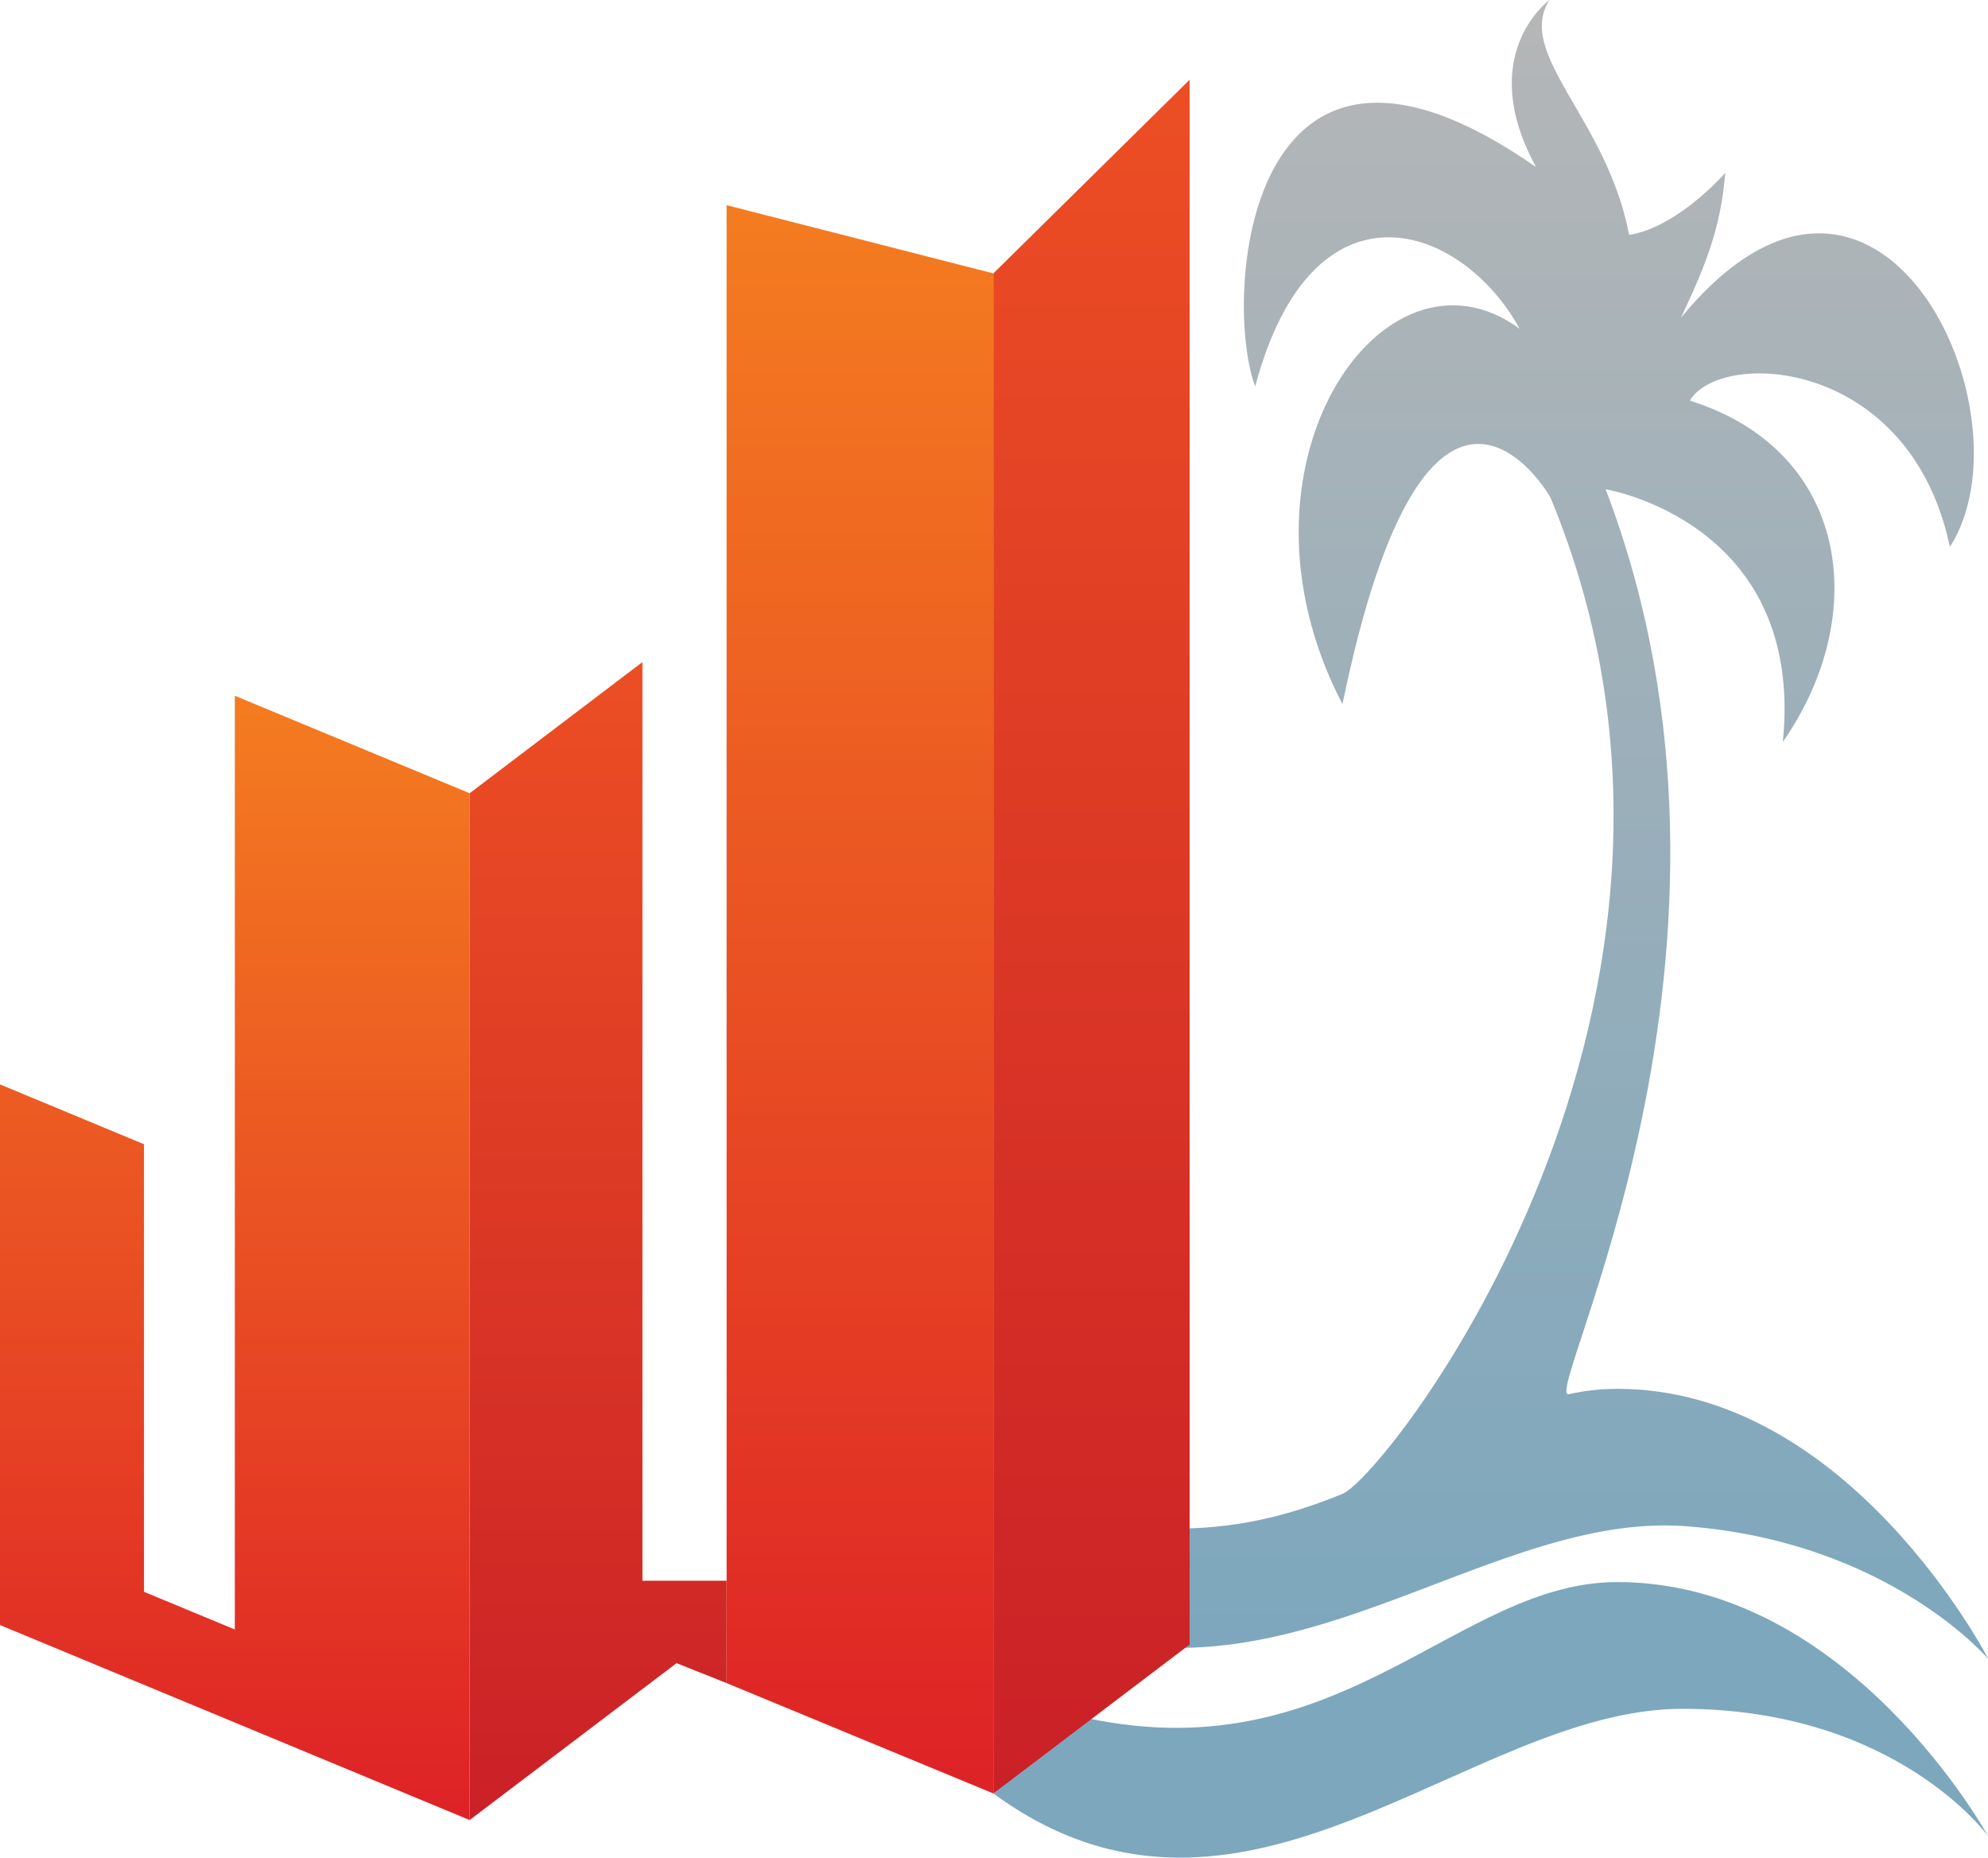
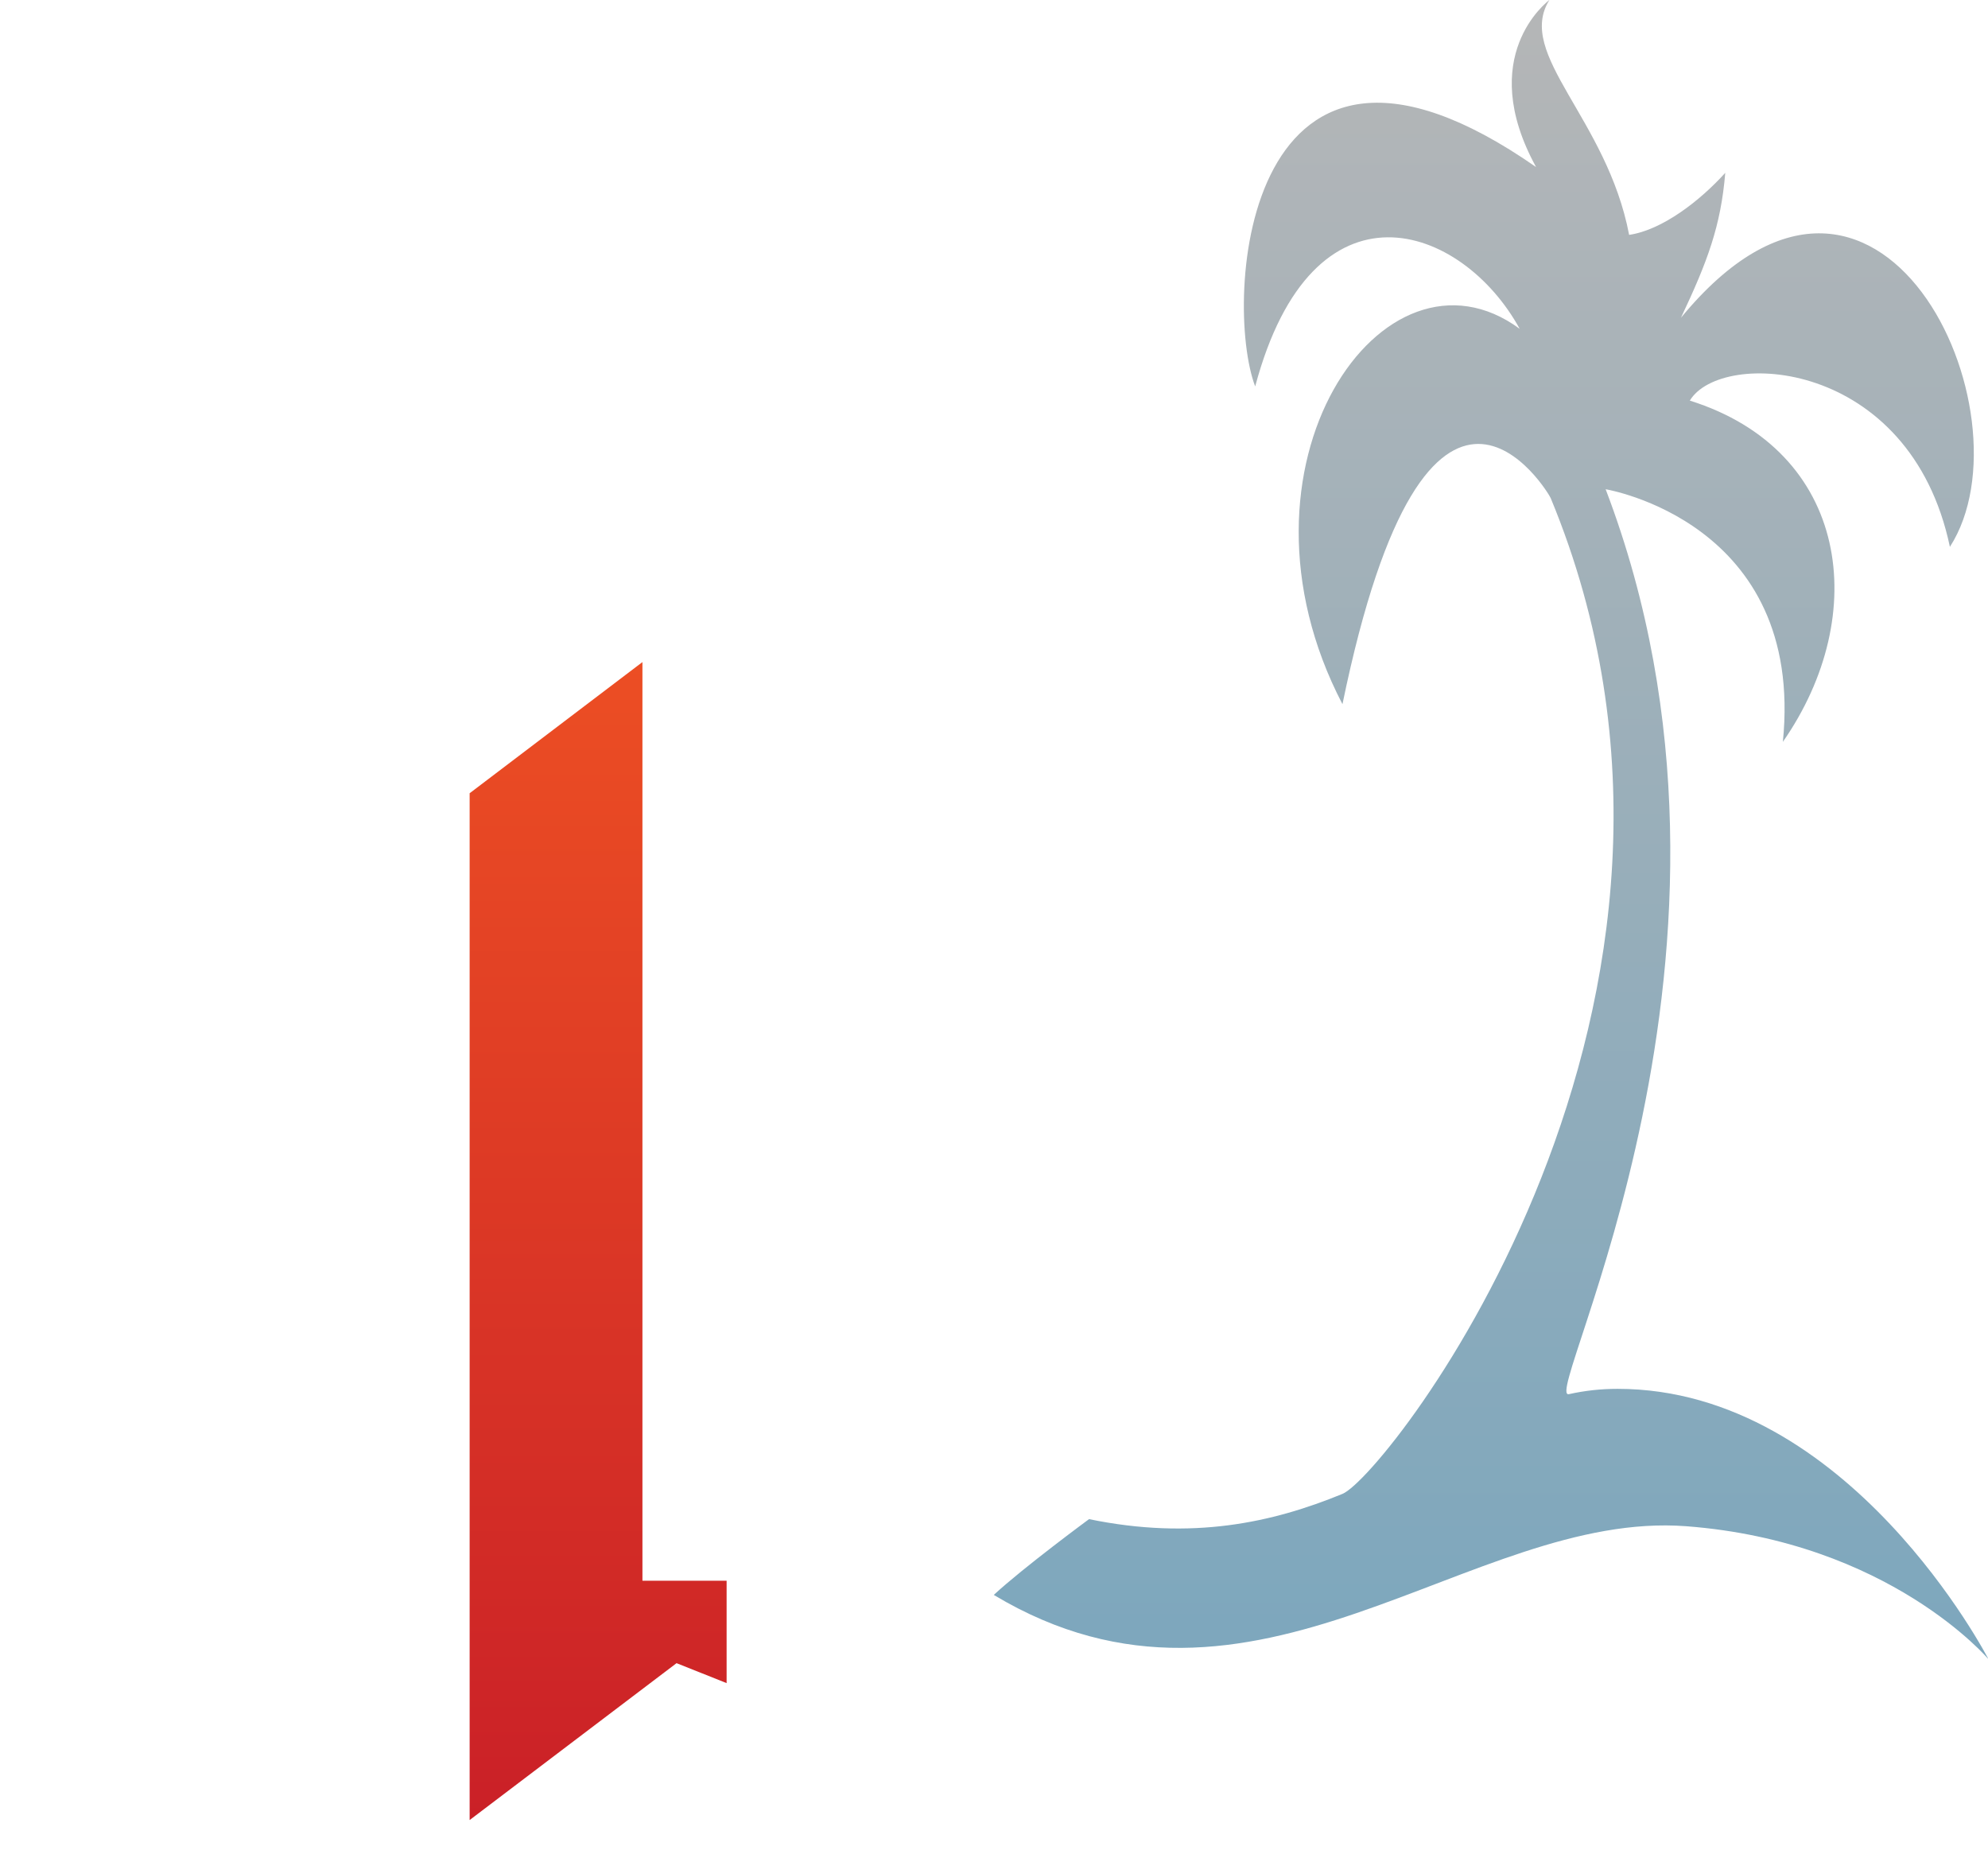
<svg xmlns="http://www.w3.org/2000/svg" viewBox="0 0 448.7 419.2">
-   <path fill="#7DA7BD" d="M245.8 387.8C303 399.7 329 357 365 357c52.3 0 83.7 57.3 83.7 57.3s-20.7-28.7-69-28.7-99 60.5-155.5 19.1c6.8-6 21.6-16.9 21.6-16.9z" />
  <linearGradient id="a" gradientUnits="userSpaceOnUse" x1="336.425" x2="336.425" y2="374.232">
    <stop offset="0" stop-color="#B5B6B7" />
    <stop offset="1" stop-color="#7DA7BD" />
  </linearGradient>
  <path fill="url(#a)" d="M245.8 342.8c23.3 4.8 41.4.8 57.2-5.7 10-4.1 94-111.2 47-224.7-.3-.9-27.7-47.2-47 46.5-28-53.7 9.3-107.3 40-84.7-13-23.7-46.7-35.7-59.7 13-7.3-19.2-2.6-95.5 63.4-49.5-13.7-25 2.5-37.3 3-37.7-7.7 12.3 13 26.7 18 53 7.5-1.1 16-7.7 21.7-14-1 12-4 20-10 32.7 44.7-54.3 80 21.7 60.7 51.7-9-42.7-51.7-44.7-58.7-33 36 11.3 41 48.3 21 77 5-49.7-40.1-57-40-57 39.7 104-14.9 205.6-8.3 204.2 3.6-.8 7.2-1.2 11-1.2 52.3 0 83.7 61 83.7 61s-22.4-26.5-68.2-30c-48.8-3.7-97.5 50.8-156.3 15.5 6.7-6.2 21.5-17.1 21.5-17.1z" />
  <linearGradient id="b" gradientUnits="userSpaceOnUse" x1="53" y1="157" x2="53" y2="410.739">
    <stop offset="0" stop-color="#F47C20" />
    <stop offset="1" stop-color="#DE2226" />
  </linearGradient>
-   <path fill="url(#b)" d="M53 157v210.7l-20.5-8.5v-101L0 244.7v122l106 44V179" />
  <linearGradient id="c" gradientUnits="userSpaceOnUse" x1="135" y1="149.414" x2="135" y2="410.739">
    <stop offset="0" stop-color="#EC4E24" />
    <stop offset="1" stop-color="#CA2027" />
  </linearGradient>
  <path fill="url(#c)" d="M145 356.7V149.4L106 179v231.7l46.7-35.4 11.3 4.5v-23.1" />
  <linearGradient id="d" gradientUnits="userSpaceOnUse" x1="194.091" y1="46.333" x2="194.091" y2="404.739">
    <stop offset="0" stop-color="#F47C20" />
    <stop offset="1" stop-color="#DE2226" />
  </linearGradient>
-   <path fill="url(#d)" d="M164 46.3v333.5l60.2 24.9v-343" />
  <linearGradient id="e" gradientUnits="userSpaceOnUse" x1="246.325" y1="18" x2="246.325" y2="404.739">
    <stop offset="0" stop-color="#EC4E24" />
    <stop offset="1" stop-color="#CA2027" />
  </linearGradient>
-   <path fill="url(#e)" d="M268.5 18l-44.3 43.7v343l44.3-33.6" />
</svg>